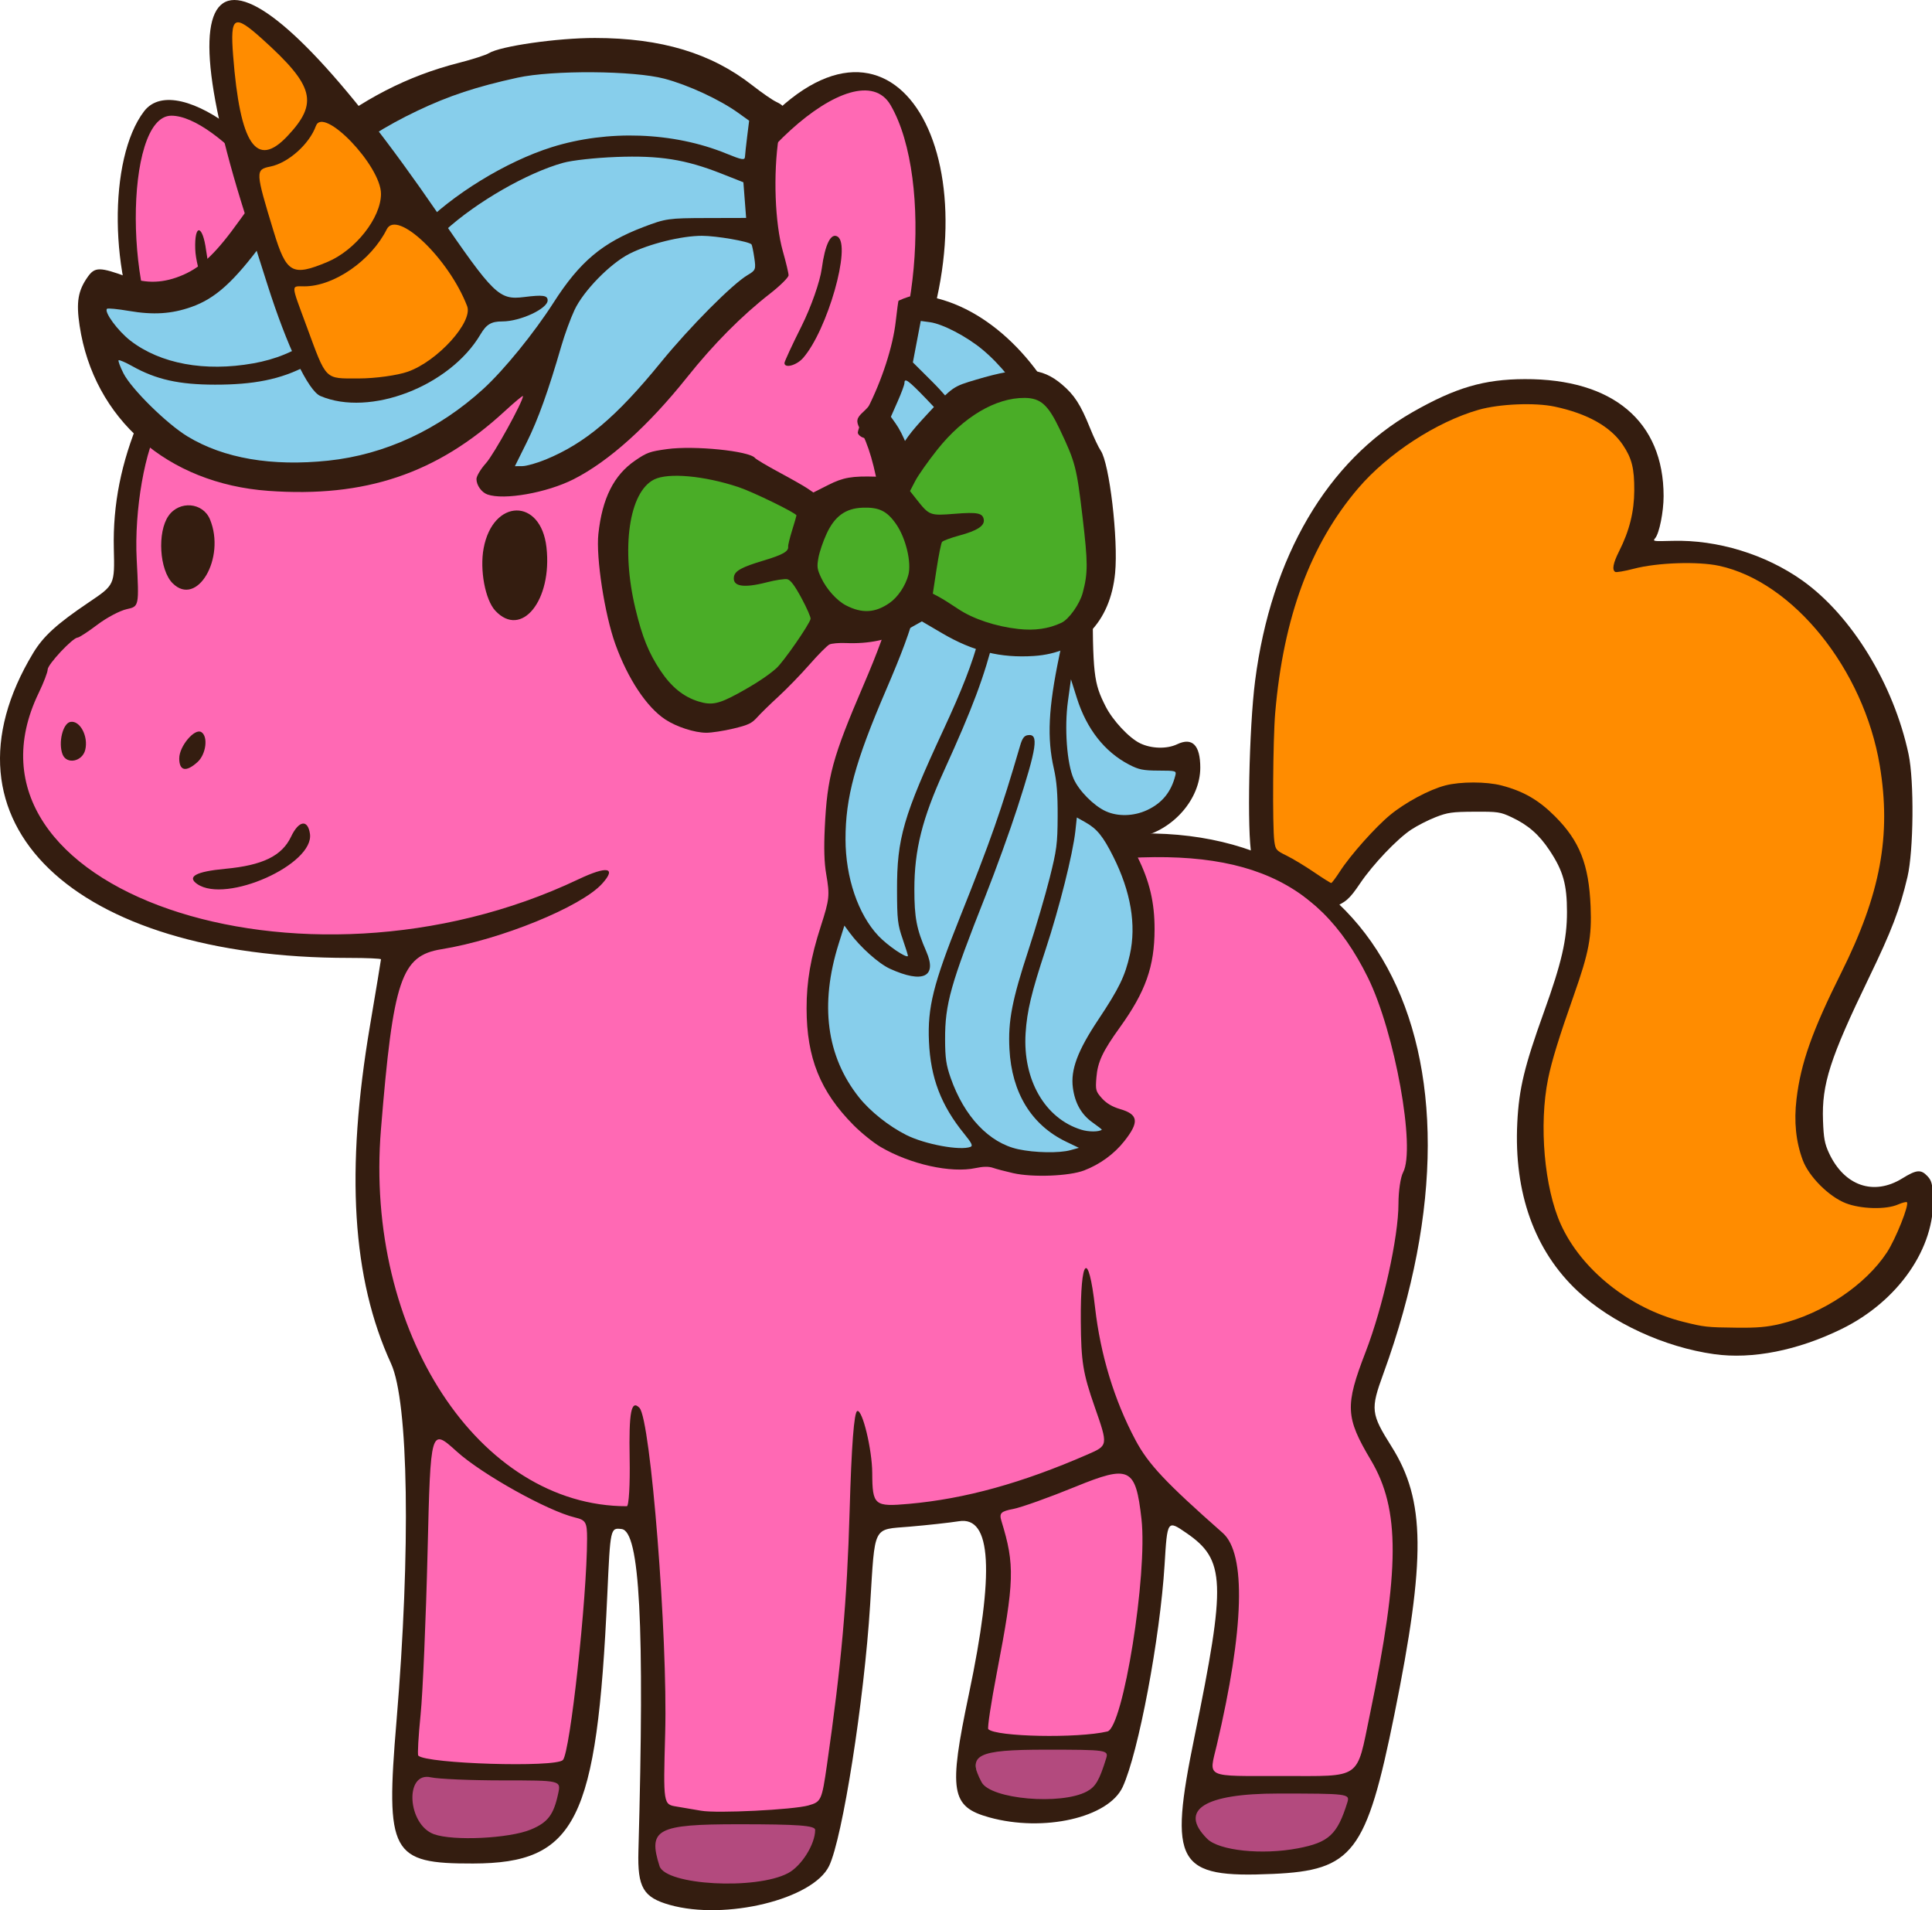
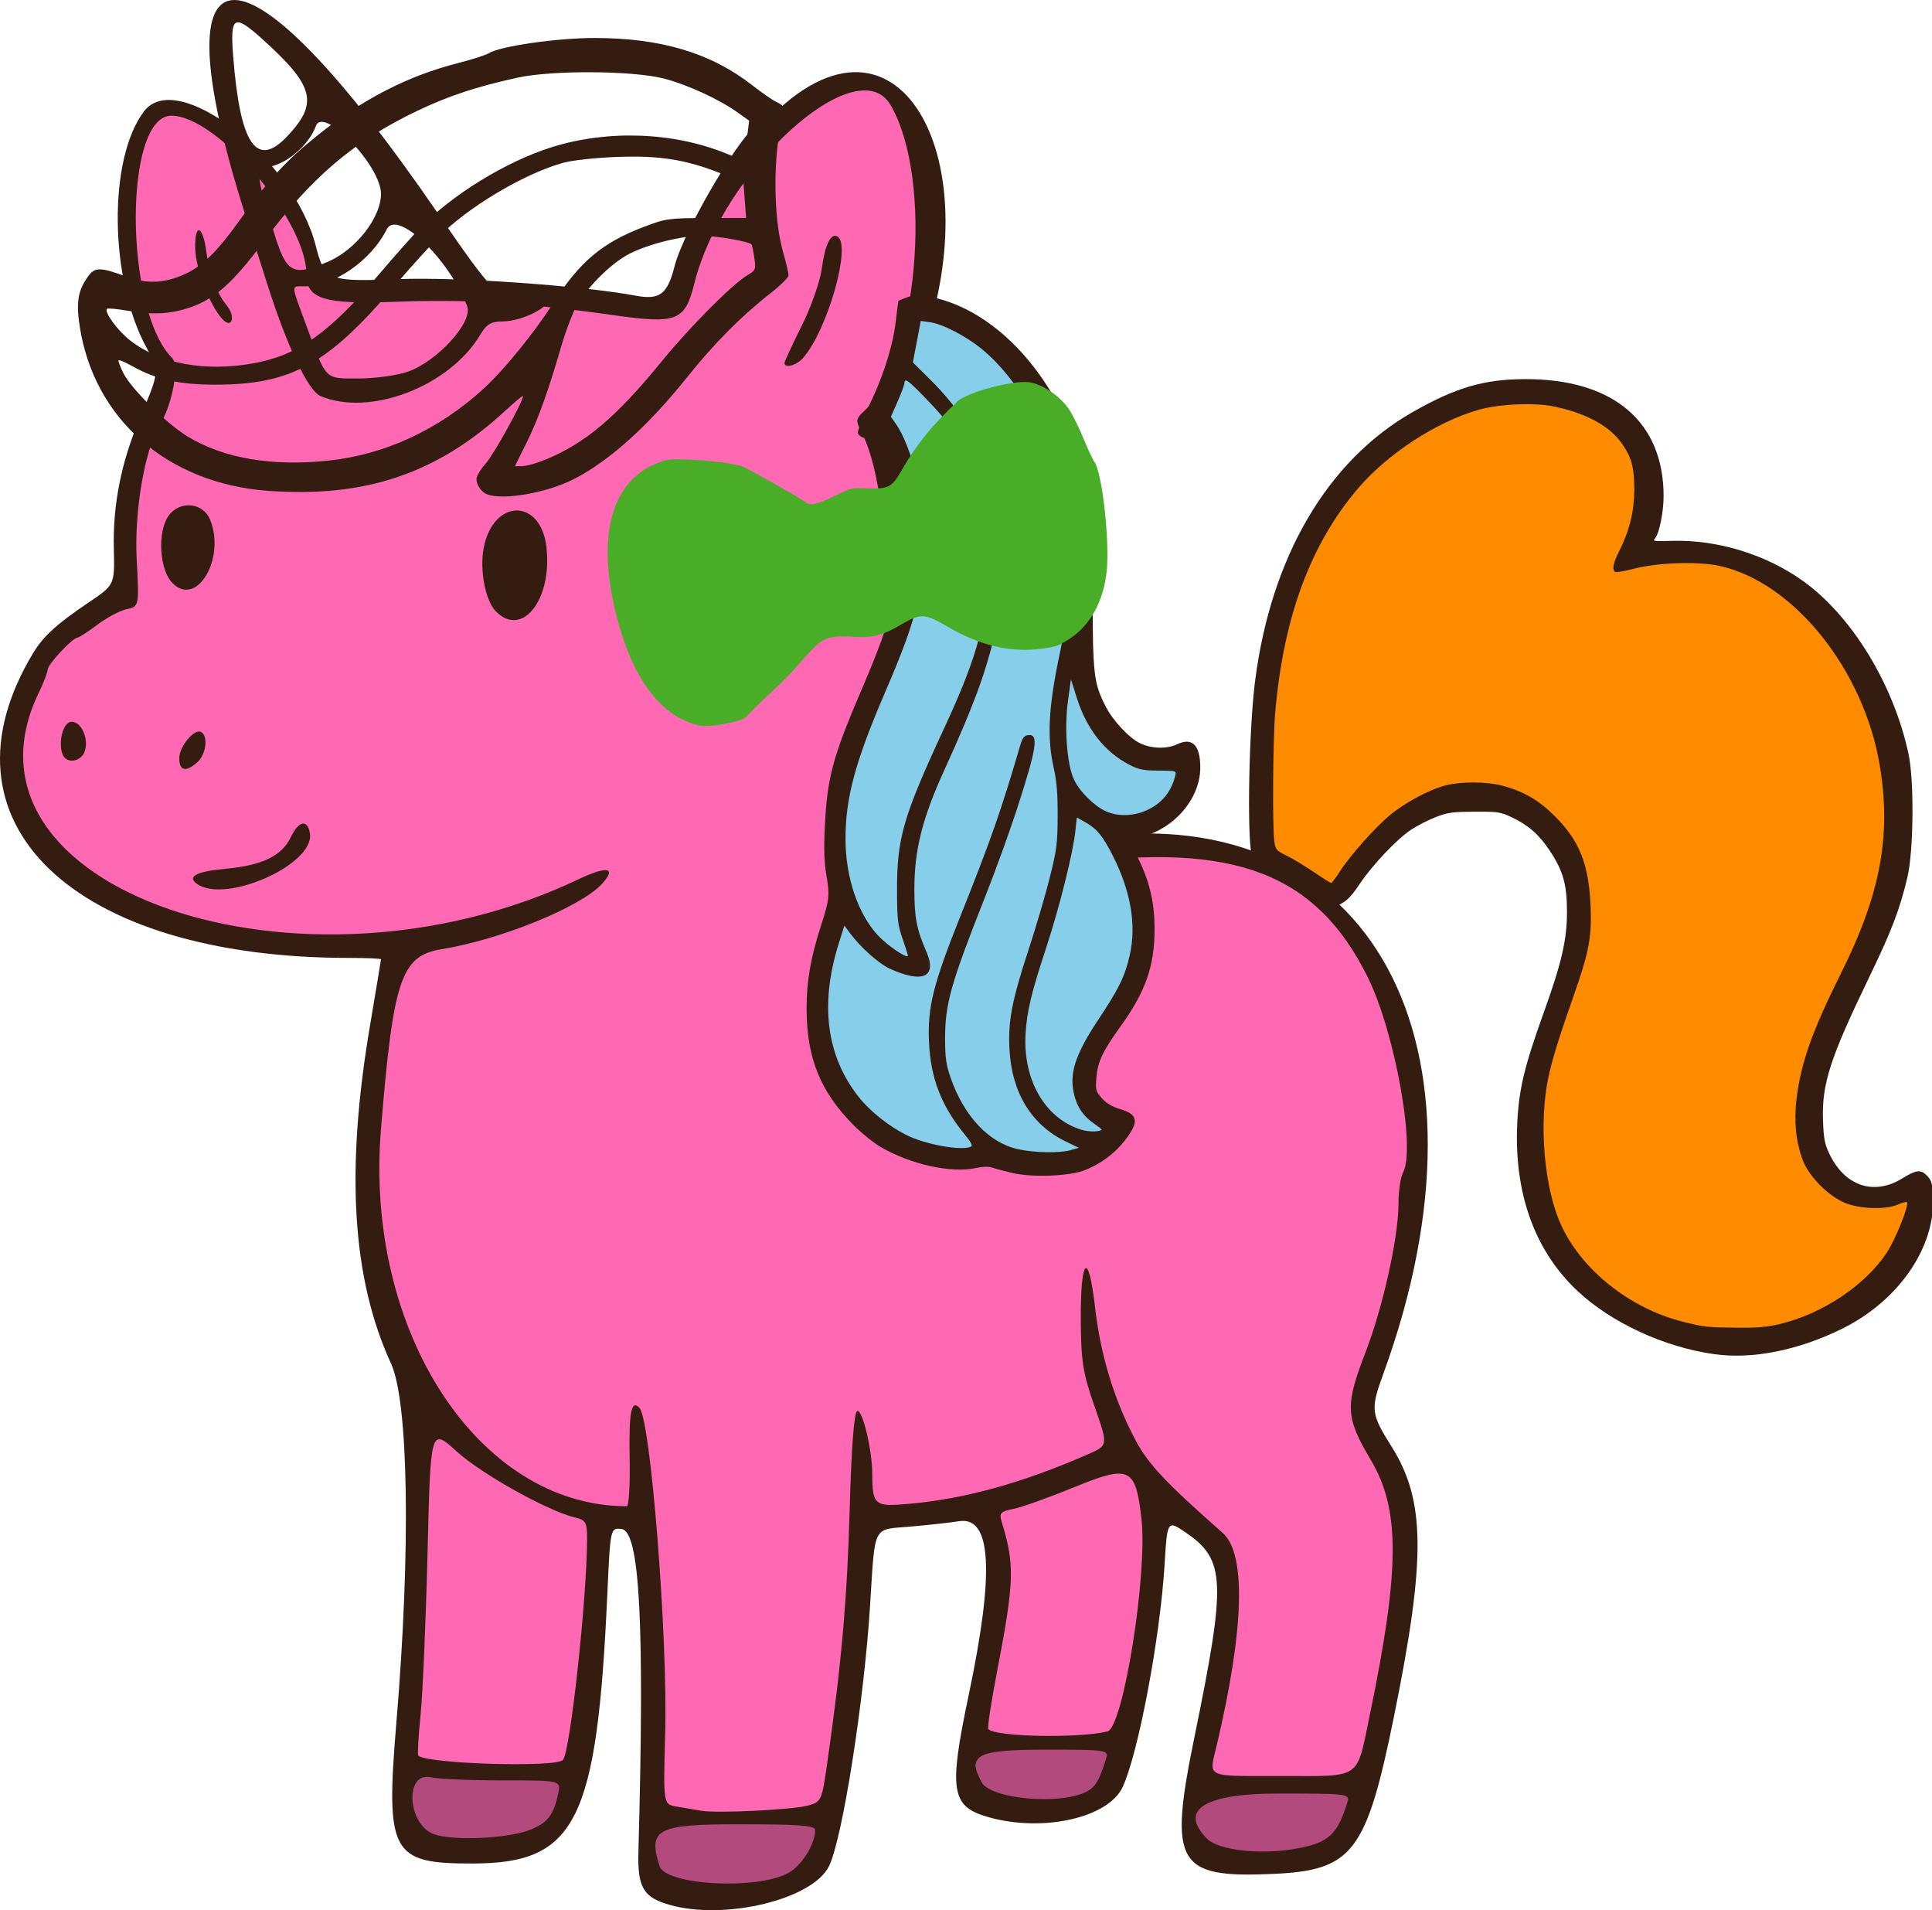
<svg xmlns="http://www.w3.org/2000/svg" xml:space="preserve" width="116.556" height="115.215" viewBox="0 2.76 116.556 115.215">
  <path fill="#FF69B4" d="M40.814 117.07c-1.52-.335-1.507-.24-1.529-11.598-.022-11.537.056-11.058-1.788-11.096-1.35-.028-1.458.246-1.508 3.813-.058 4.113-.967 10.987-1.798 13.588-.575 1.8-2.387 2.683-5.509 2.683-4.72 0-4.667.148-3.83-10.847.625-8.214.385-16.82-.528-18.901-2.463-5.61-2.755-11.643-1.023-21.117.722-3.952 1.01-3.658-3.79-3.859C2.059 59.008-6.41 45.906 6.43 39.493c1.219-.608 1.219-.608 1.219-3.47 0-3.136.731-6.361 1.997-8.804.832-1.606.828-1.66-.314-4.1-2.311-4.935-2.027-12.432.514-13.59 2.016-.919 7.178 4.14 8.53 8.359.883 2.752.885 2.753 5.6 2.581 3.802-.139 5.745-.025 13.357.78 3.375.358 3.391.35 4.186-2.11C43.932 11.667 51.766 5.214 54.143 8.74c2.68 3.977 2.529 11.22-.36 17.259-.893 1.863-1.185 2.758-1.082 3.307.078.414.38 1.846.67 3.182.302 1.38.66 4.577.833 7.408.87 14.328 1.624 15.17 12.52 14.003 15.258-1.636 23.198 13.11 16.346 30.358-1.083 2.726-1.09 4.32-.03 5.973 2.163 3.37 2.272 4.83.942 12.548-1.733 10.057-2.49 11.605-6.033 12.335-4.346.896-6.56-.563-5.846-3.852 2.52-11.614 2.595-14.666.4-16.354-2.533-1.95-2.77-1.794-2.98 1.959-.444 7.912-2.057 13.84-4.005 14.716-5.274 2.374-7.643.087-6.335-6.117 1.528-7.256 1.295-11.698-.61-11.602-6.538.328-6.319.186-6.648 4.326-.71 8.914-1.944 16.174-2.937 17.272-1.238 1.369-5.477 2.203-8.173 1.609" />
-   <path d="M62.721 134.882c-1.107-.23-1.725-.554-2.01-1.055-.209-.366-.226-.489-.254-1.828-.027-1.267-.012-1.454.126-1.604.085-.093.188-.17.228-.17s.286-.095.546-.212c.725-.326.869-.34 1.911-.178.799.124 1.294.14 2.801.093 1.007-.032 2.31-.1 2.895-.153 1.477-.131 2.294.005 2.62.44l.193.257-.221.814c-.122.447-.296.98-.387 1.181-.248.552-.849 1.067-1.75 1.498-2 .956-4.715 1.328-6.698.917m32.14-2.062c-1.203-.258-1.732-.827-1.874-2.013-.063-.53.111-2.374.248-2.63.18-.332.448-.352 4.451-.335 2.345.01 4.098-.02 4.421-.074.514-.087.56-.079 1.094.19.645.326.673.418.381 1.253-.7 2.003-1.686 3.04-3.261 3.428-1.282.316-4.353.418-5.46.18m-46.699-.577a4 4 0 0 1-1.203-.368c-.509-.252-.608-.345-.827-.77-.347-.675-.435-1.272-.406-2.775l.025-1.303.625-.116c.46-.085.778-.093 1.208-.029 1.122.167 4.077.288 5.944.244 1.453-.034 1.942-.017 2.143.073.853.381.919.887.284 2.163-.772 1.553-1.878 2.413-3.55 2.76-.803.167-3.344.24-4.243.121zm34.4-2.371c-.9-.14-1.912-.445-2.317-.698-.592-.37-.735-.732-.73-1.85.009-1.393-.007-1.369 1.157-1.85.429-.176.497-.18 1.74-.076.888.073 1.9.085 3.216.038 2.6-.093 2.59-.093 2.995.11.77.387.789.495.308 1.803-.22.6-.373.86-.684 1.165-.492.484-1.44.943-2.442 1.183-.87.208-2.475.294-3.243.175z" style="fill-opacity:.3" transform="translate(-21.368 -17.656)" />
+   <path d="M62.721 134.882c-1.107-.23-1.725-.554-2.01-1.055-.209-.366-.226-.489-.254-1.828-.027-1.267-.012-1.454.126-1.604.085-.093.188-.17.228-.17s.286-.095.546-.212c.725-.326.869-.34 1.911-.178.799.124 1.294.14 2.801.093 1.007-.032 2.31-.1 2.895-.153 1.477-.131 2.294.005 2.62.44l.193.257-.221.814c-.122.447-.296.98-.387 1.181-.248.552-.849 1.067-1.75 1.498-2 .956-4.715 1.328-6.698.917m32.14-2.062c-1.203-.258-1.732-.827-1.874-2.013-.063-.53.111-2.374.248-2.63.18-.332.448-.352 4.451-.335 2.345.01 4.098-.02 4.421-.074.514-.087.56-.079 1.094.19.645.326.673.418.381 1.253-.7 2.003-1.686 3.04-3.261 3.428-1.282.316-4.353.418-5.46.18m-46.699-.577a4 4 0 0 1-1.203-.368c-.509-.252-.608-.345-.827-.77-.347-.675-.435-1.272-.406-2.775l.025-1.303.625-.116c.46-.085.778-.093 1.208-.029 1.122.167 4.077.288 5.944.244 1.453-.034 1.942-.017 2.143.073.853.381.919.887.284 2.163-.772 1.553-1.878 2.413-3.55 2.76-.803.167-3.344.24-4.243.121zm34.4-2.371c-.9-.14-1.912-.445-2.317-.698-.592-.37-.735-.732-.73-1.85.009-1.393-.007-1.369 1.157-1.85.429-.176.497-.18 1.74-.076.888.073 1.9.085 3.216.038 2.6-.093 2.59-.093 2.995.11.77.387.789.495.308 1.803-.22.6-.373.86-.684 1.165-.492.484-1.44.943-2.442 1.183-.87.208-2.475.294-3.243.175" style="fill-opacity:.3" transform="translate(-21.368 -17.656)" />
  <path d="M61.77 135.312c-1.597-.453-1.948-1.054-1.887-3.237.378-13.687.085-19.304-1.014-19.433-.679-.08-.679-.08-.863 3.969-.624 13.667-1.884 16.19-8.098 16.205-4.955.013-5.289-.607-4.62-8.585.866-10.357.73-19.265-.329-21.57-2.352-5.12-2.756-11.612-1.268-20.392.364-2.148.661-3.943.661-3.99s-.864-.085-1.92-.085c-16.708 0-25.215-8.206-19.064-18.388.614-1.016 1.423-1.754 3.36-3.06 1.56-1.052 1.56-1.052 1.507-3.24-.064-2.65.444-5.202 1.564-7.856 1.202-2.85 1.198-2.81.411-4.256-2.253-4.14-2.33-11.41-.15-14.265 2.011-2.636 9.013 2.849 10.358 8.114.535 2.092.744 2.176 4.97 2.01 3.52-.14 11.015.381 14.31.995 1.473.275 1.937-.073 2.365-1.771.56-2.226 4.305-8.507 5.095-8.545.1-.005.637-.425 1.19-.933 8.033-7.368 13.482 4.87 7.577 17.018-.824 1.695-1.16 2.69-1.074 3.175.07.389.31 1.54.536 2.559.225 1.018.54 3.757.703 6.085.813 11.724.973 12.524 2.817 14.143 1.61 1.413 3.293 1.602 8.325.933 16.85-2.24 24.843 12.463 17.592 32.364-.784 2.152-.755 2.405.499 4.398 2.039 3.239 2.075 6.731.166 16.16-1.686 8.33-2.499 9.396-7.33 9.61-5.814.259-6.302-.598-4.725-8.287 1.914-9.332 1.862-10.657-.487-12.273-1.156-.795-1.156-.795-1.32 1.905-.271 4.419-1.58 11.363-2.528 13.41-.858 1.854-4.773 2.745-8.053 1.834-2.31-.641-2.463-1.559-1.23-7.412 1.559-7.413 1.37-10.764-.593-10.45-.556.088-1.897.236-2.981.328-2.25.19-2.076-.155-2.38 4.72-.361 5.772-1.663 14.057-2.474 15.743-.966 2.009-6.257 3.301-9.618 2.35m7.143-1.916c.812-.432 1.633-1.744 1.633-2.608 0-.263-1.039-.34-4.618-.34-4.925 0-5.48.294-4.773 2.52.368 1.158 5.82 1.458 7.758.428m30.749-1.494c1.878-.356 2.388-.83 2.992-2.776.16-.515.043-.53-4.178-.53-4.463 0-6.018.992-4.28 2.729.713.714 3.302.987 5.466.577m-46.264-1.137c1.024-.428 1.37-.884 1.645-2.168.17-.794.17-.794-3.342-.794-1.932 0-3.887-.084-4.345-.186-1.591-.357-1.416 2.841.188 3.43 1.157.424 4.556.26 5.854-.282m16.749-1.454c.761-.214.803-.306 1.112-2.453.865-6.006 1.21-9.875 1.366-15.305q.17-5.932.462-6.029c.31-.103.896 2.324.902 3.736.01 1.952.125 2.05 2.214 1.863 3.387-.303 6.815-1.251 10.789-2.984 1.232-.537 1.232-.537.416-2.872-.707-2.022-.819-2.714-.836-5.164-.026-3.87.46-4.335.86-.823.327 2.865 1.162 5.602 2.442 8.003.772 1.448 1.808 2.55 5.26 5.595 1.424 1.256 1.296 5.79-.361 12.806-.473 2.003-.791 1.854 3.96 1.854 4.832 0 4.454.265 5.273-3.684 1.822-8.787 1.837-12.395.062-15.376-1.532-2.575-1.566-3.274-.316-6.51 1.052-2.726 1.984-6.927 1.984-8.95 0-.751.125-1.6.278-1.886.77-1.439-.494-8.446-2.12-11.748-3.091-6.282-8.048-8.185-17.92-6.88-8.218 1.085-9.893-.948-10.673-12.964-.538-8.276-1.01-11.307-2.071-13.29-.227-.424-.187-.623.196-.97 3.308-2.993 4.301-14.001 1.671-18.523-2.015-3.465-10.115 3.889-11.838 10.748-.573 2.284-1.03 2.463-4.885 1.92-5.308-.748-8.857-.969-13.041-.81-4.439.168-5.478-.148-5.479-1.669 0-3.233-5.39-9.552-8.147-9.552-2.89 0-2.852 11.717.047 14.615.438.439.023 2.776-.697 3.93-.94 1.504-1.597 5.25-1.442 8.227.147 2.827.147 2.827-.601 2.992-.411.09-1.206.51-1.767.935-.56.424-1.099.775-1.197.779-.302.012-1.806 1.618-1.806 1.928 0 .161-.242.793-.538 1.405-5.714 11.802 15.766 19.225 32.552 11.25 1.75-.83 2.328-.724 1.434.264-1.26 1.393-6.12 3.374-9.687 3.95-2.438.393-2.915 1.812-3.655 10.875-.995 12.174 5.892 22.722 14.834 22.722.123 0 .2-1.299.17-2.887-.051-2.802.096-3.56.592-3.048.675.696 1.711 13.798 1.552 19.618-.118 4.303-.118 4.303.695 4.433.447.072 1.11.184 1.474.25.944.17 5.54-.057 6.48-.32m-36.875-55.57c-.652-.447-.085-.758 1.685-.923 2.258-.21 3.42-.778 3.97-1.936.466-.981 1.008-1.066 1.14-.179.273 1.848-5.055 4.23-6.795 3.037m-1.09-7.586c0-.728.928-1.831 1.332-1.582.423.262.287 1.339-.229 1.806-.69.625-1.104.541-1.104-.224m-7.04-.242c-.268-.698.015-1.868.473-1.954.578-.11 1.1.876.895 1.691-.178.709-1.127.89-1.368.263m26.11-8.66c-.611-.657-.95-2.465-.705-3.77.564-3.006 3.453-3.049 3.79-.055.361 3.194-1.51 5.514-3.085 3.825m-19.47-1.659c-.796-.796-.935-3.082-.247-4.064.656-.937 2.075-.816 2.501.212.966 2.332-.783 5.322-2.253 3.852M68.695 42.31c0-.091.463-1.091 1.03-2.223.573-1.146 1.114-2.685 1.22-3.473.197-1.466.55-2.176.955-1.926.846.523-.614 5.65-2.086 7.324-.392.445-1.12.639-1.12.298M34.77 39.65c-.75-.83-1.58-2.984-1.623-4.207-.055-1.558.448-1.499.656.078.18 1.358.636 2.583 1.23 3.296.58.697.33 1.49-.263.833m52.168 88.82c.528-.282.753-.668 1.163-1.99.159-.512.042-.53-3.663-.53-4.14 0-4.738.306-3.85 1.964.548 1.024 4.783 1.395 6.35.557m-31.612-1.896c.436-.437 1.456-9.77 1.46-13.36 0-.978-.078-1.115-.727-1.27-1.645-.391-5.615-2.605-7.13-3.975-1.585-1.434-1.585-1.434-1.765 6.025-.1 4.102-.29 8.528-.421 9.835-.133 1.307-.195 2.422-.14 2.478.495.494 8.259.732 8.723.267m32.848-1.722c.95-.224 2.436-9.482 2.058-12.821-.351-3.104-.712-3.279-3.995-1.938-1.573.643-3.257 1.245-3.742 1.337-.749.143-.856.253-.71.73.815 2.655.786 3.612-.278 9.144-.348 1.81-.58 3.343-.516 3.407.465.465 5.398.562 7.183.14" style="fill:#341d10" transform="translate(-21.368 -17.656)" />
-   <path fill="#87CEEB" d="M29.81 31.783c-.193-.133-.147-.262.265-.73.81-.924 2.242-3.955 2.178-4.614-.047-.497-.113-.564-.597-.61-.476-.047-.7.093-1.79 1.11-2.982 2.786-6.49 4.385-10.156 4.631-5.054.34-8.28-.645-11.042-3.37-2.506-2.474-3.995-6.64-2.915-8.156l.383-.536.694.358c.564.291.986.359 2.267.363 2.638.01 3.803-.735 6-3.833 2.18-3.076 4.465-5.188 7.98-7.375 1.08-.672 3.806-1.75 5.145-2.035.635-.135 1.309-.346 1.496-.469.453-.296 2.42-.693 4.6-.928 2.074-.224 4-.035 6.246.611 1.792.516 2.964 1.103 4.63 2.316 1.285.937 1.326.987 1.25 1.548-.042.32-.125 1.698-.184 3.064-.104 2.428-.057 2.924.52 5.548.079.355-.058.533-.95 1.239-1.764 1.395-3.246 2.898-4.903 4.972-2.96 3.705-5.3 5.6-8.179 6.625-.907.322-2.628.481-2.937.27" />
  <path d="M633.358-787.8c-2.628-.934-4.893-4.102-4.893-6.844 0-1.297 1.917-4.468 4.26-7.048 3.537-3.893 16.538-27.284 16.538-29.755 0-.406-3.716 2.658-8.258 6.808-30.224 27.616-62.3 38.329-105.521 35.241-45.077-3.22-78.066-31.856-84.364-73.229-1.595-10.477-.732-15.583 3.673-21.734 3.143-4.389 5.36-4.376 17.684.102 8.553 3.108 16.387 2.795 25.08-1.003 8.264-3.61 14.819-9.92 25.052-24.118 13.211-18.328 20.38-26.108 34.436-37.369 20.393-16.337 40.546-26.64 63.467-32.45 6.056-1.534 12.112-3.465 13.458-4.29 5.146-3.155 30.524-6.77 47.43-6.758 29.61.023 51.966 6.695 70.342 20.992 4.215 3.28 9.033 6.583 10.705 7.34 1.673.759 3.042 1.742 3.042 2.186s-.88 6.515-1.954 13.491c-2.512 16.307-1.701 38.204 1.877 50.687 1.388 4.843 2.524 9.586 2.524 10.54 0 .955-3.716 4.612-8.258 8.127-12.731 9.852-25.209 22.328-37.01 37.007-17.44 21.69-34.997 37.36-50.772 45.313-11.95 6.026-31.139 9.393-38.538 6.764m26.062-15.498c17.63-7.21 31.55-18.864 51.416-43.052 12.911-15.72 31.985-34.77 38.811-38.76 3.588-2.099 3.742-2.499 2.97-7.688-.448-3.011-1.013-5.678-1.255-5.926-1.285-1.313-15.61-3.771-22.074-3.788-9.114-.023-23.725 3.562-32.465 7.966-8.655 4.362-20.558 16.46-24.562 24.963-1.759 3.736-4.382 10.853-5.83 15.816-5.843 20.03-10.41 32.662-15.468 42.784l-5.32 10.645 3.34-.029c1.836-.016 6.533-1.335 10.437-2.932m-97.112.493c25.177-2.636 49.291-13.718 69.236-31.819 9.238-8.383 22.635-24.727 31.39-38.292 11.715-18.151 21.776-26.541 40.172-33.502 9.94-3.76 11.15-3.931 28.127-3.975l17.74-.046-.612-7.907-.612-7.908-9.921-3.883c-16.006-6.262-27.577-8.075-46.859-7.341-9.51.362-19.682 1.472-23.767 2.595-16.04 4.407-38.781 17.384-52.815 30.138-3.76 3.418-14.25 14.834-23.31 25.37-29.297 34.069-45.664 42.902-79.45 42.88-16.08-.012-26.306-2.28-36.956-8.2-3.094-1.719-5.855-2.897-6.136-2.617s.7 2.888 2.18 5.796c3.535 6.944 19.416 22.457 28.677 28.013 16.19 9.713 37.585 13.351 62.916 10.698m-33.597-43.141c19.754-3.5 33.738-13.272 55.732-38.945 6.88-8.029 15.332-17.516 18.783-21.082 14.279-14.752 38.51-29.505 58.883-35.848 24.989-7.78 54.355-6.731 77.86 2.781 7.249 2.933 8.406 3.124 8.495 1.4.057-1.098.497-5.13.979-8.96l.875-6.965-4.955-3.524c-8.26-5.876-22.337-12.34-32.891-15.105-13.782-3.61-49.947-3.859-65.656-.451-18.356 3.981-30.672 8.022-44.778 14.69-28.262 13.358-47.582 29.682-68.788 58.12-13.246 17.763-21.464 25.134-32.21 28.89-8.86 3.096-16.97 3.602-27.92 1.74-5.03-.855-9.427-1.274-9.772-.93-1.395 1.387 4.889 9.858 10.495 14.147 13.386 10.242 33.235 13.874 54.868 10.042" style="fill:#341d10" transform="matrix(.135 0 0 .136 -56.098 139.725)" />
  <path fill="#87CEEB" d="M61.8 73a30 30 0 0 1-1.33-.336c-.785-.216-.964-.222-1.808-.063-.76.144-1.102.146-1.813.015-4.494-.828-7.64-4.606-7.64-9.175 0-1.32.279-2.791.868-4.58.458-1.388.463-1.427.358-2.785-.156-2-.086-4.765.15-5.936.258-1.276.97-3.262 2.086-5.823.476-1.093.866-2.07.866-2.17 0-.102.052-.24.115-.31.164-.177.623-1.66.87-2.813.294-1.365.4-4.534.203-6.094-.145-1.155-.573-2.658-1.11-3.907-.187-.432-.268-.492-.662-.492h-.45l.641-1.345c.778-1.632 1.303-3.377 1.406-4.666.113-1.432.5-1.671 1.969-1.22 4.06 1.246 7.361 5.502 8.592 11.076.275 1.244.296 1.67.31 6.19.015 5.305.047 5.58.824 7.116.89 1.758 2.147 2.655 3.72 2.655.534 0 1.05-.078 1.272-.193.362-.187.377-.181.535.2.455 1.098-.539 2.98-2.042 3.87-.292.173-.883.394-1.312.491-.688.156-.785.217-.821.518-.024.203.197.836.547 1.564.813 1.691 1.058 2.806.97 4.409-.095 1.71-.604 3.037-1.82 4.738-1.52 2.126-1.62 2.361-1.622 3.858l-.002 1.29.486.445c.279.255.742.51 1.083.596.327.083.595.198.595.256 0 .267-.937 1.288-1.627 1.772-1.193.837-2.905 1.167-4.406.85" />
  <path d="M182.986 26.937c-.945-.214-2.055-.506-2.467-.65-.506-.176-1.19-.166-2.107.03-3.003.644-7.95-.455-11.556-2.568-.87-.51-2.355-1.708-3.3-2.661-4.05-4.09-5.693-8.172-5.703-14.163-.005-3.305.49-6.181 1.728-10.017 1.059-3.283 1.107-3.749.656-6.35-.238-1.372-.291-3.103-.173-5.61.296-6.23.924-8.542 4.731-17.409 3.413-7.948 4.428-11.985 4.43-17.626 0-3.779-.565-6.976-1.782-10.06-.877-2.225-1.026-2.445-1.559-2.312-.764.192-1.596-.079-1.79-.583-.084-.22.436-1.555 1.156-2.967 1.77-3.474 3.1-7.571 3.446-10.629.155-1.372.308-2.506.34-2.52 1.761-.798 2.565-.842 4.785-.264 7.35 1.914 14.06 9.27 17.07 18.715 1.612 5.059 1.737 6.259 1.75 16.737.013 10.301.12 11.259 1.584 14.148.87 1.715 2.851 3.834 4.194 4.484 1.371.664 3.255.713 4.504.118 1.842-.879 2.815.104 2.815 2.843 0 3.808-3.277 7.576-7.349 8.449l-1.346.289 1.055 2.115c1.474 2.953 2.085 5.54 2.08 8.805-.007 4.517-1.09 7.58-4.221 11.93-2.104 2.922-2.702 4.202-2.855 6.103-.121 1.518-.079 1.677.675 2.521q.804.901 2.19 1.303c2.255.653 2.377 1.571.52 3.92-1.224 1.549-2.955 2.809-4.87 3.544-1.818.699-6.258.87-8.63.335m6.97-2.798 1.017-.283-1.547-.742c-4.22-2.026-6.619-5.94-6.9-11.257-.18-3.42.306-5.944 2.35-12.17.86-2.62 1.998-6.49 2.53-8.6.873-3.47.967-4.19.983-7.54.014-2.694-.113-4.282-.464-5.821-.84-3.683-.666-7.333.655-13.668l1.122-5.382.011-6.218c.01-5.587-.048-6.454-.58-8.551-1.763-6.954-5.55-13.512-9.889-17.122-1.917-1.596-4.84-3.12-6.385-3.33l-1.12-.152-.48 2.52-.48 2.52 2.346 2.334c2.703 2.69 4.968 5.96 6.447 9.312 1.66 3.761 2.134 5.95 2.285 10.54.146 4.432-.112 6.92-1.146 11.057-1.249 4.995-2.665 8.78-6.138 16.404-2.658 5.837-3.61 9.637-3.611 14.42-.001 3.45.27 4.869 1.452 7.571 1.35 3.093-.41 3.927-4.427 2.096-1.358-.62-3.591-2.613-4.873-4.35l-.664-.9-.698 2.223c-2.317 7.385-1.48 13.692 2.473 18.662 1.358 1.706 3.615 3.504 5.75 4.58 2.254 1.136 6.55 1.933 7.813 1.449.317-.122.156-.458-.754-1.576-2.826-3.47-4.101-6.804-4.297-11.234-.183-4.15.526-6.998 3.758-15.081 3.767-9.42 5.015-12.98 7.331-20.902.264-.903.493-1.212.945-1.276 1.346-.19 1.108 1.443-1.294 8.871-.884 2.735-2.62 7.532-3.858 10.66-4.256 10.758-4.933 13.159-4.92 17.463.007 2.28.129 3.122.68 4.692 1.646 4.699 4.679 7.9 8.208 8.667 2.022.44 5.004.493 6.368.114m3.806-2.482c.034-.025-.466-.419-1.112-.874-1.368-.964-2.157-2.354-2.407-4.238-.29-2.18.575-4.496 3.082-8.26 2.54-3.814 3.264-5.304 3.846-7.915.808-3.621.119-7.68-2.029-11.953-1.225-2.438-1.976-3.363-3.361-4.14l-1.056-.594-.18 1.652c-.307 2.798-1.953 9.354-3.613 14.389-1.73 5.243-2.27 7.498-2.44 10.196-.359 5.665 2.366 10.382 6.78 11.736.889.273 2.13.274 2.49.001zM169.55-1.505c-.619-1.786-.688-2.38-.697-5.953-.015-6.327.755-8.986 5.671-19.579 4.32-9.309 5.401-13.51 5.411-21.034.007-5.681-.381-7.623-2.366-11.821-1.496-3.164-2.427-4.489-5.13-7.295-2.221-2.306-2.684-2.643-2.684-1.953 0 .2-.371 1.203-.825 2.23l-.825 1.868.57.8c.941 1.323 1.864 3.66 2.613 6.622.639 2.524.708 3.26.697 7.432-.017 6.738-.736 9.69-4.478 18.395-3.758 8.74-4.925 13.044-4.919 18.133.006 4.645 1.534 9.135 3.997 11.739 1.11 1.173 3.353 2.708 3.595 2.46.031-.033-.252-.952-.63-2.044m29.717-15.707c1.829-.852 2.936-2.209 3.438-4.214.142-.566.08-.584-2.048-.591-1.872-.007-2.4-.115-3.593-.737-2.966-1.546-5.155-4.34-6.336-8.086l-.72-2.282-.364 2.646c-.449 3.26-.131 7.598.693 9.46.642 1.451 2.441 3.27 3.892 3.934 1.48.677 3.411.627 5.038-.13" style="fill:#341d10" transform="translate(-29.634 60.16)scale(.496)" />
  <path fill="#FF8C00" d="M103.288 83.979c-.584-.094-1.63-.361-2.325-.594-5.452-1.824-8.427-5.362-8.955-10.65-.25-2.488.148-4.675 1.538-8.47 1.1-3.002 1.302-3.868 1.37-5.873.072-2.12-.042-2.792-.68-4.017-.575-1.103-1.576-2.101-2.63-2.62-.766-.377-.917-.407-2.289-.451-1.75-.056-2.685.127-3.985.777-1.071.536-2.86 2.272-3.84 3.727-.52.773-.74.993-1.186 1.184l-.547.234-.519-.533c-.513-.528-2.08-1.528-2.811-1.793-.347-.127-.392-.206-.535-.965-.196-1.042-.09-6.558.175-8.969.923-8.44 4.67-14.547 10.668-17.39 3.179-1.508 5.595-1.733 8.522-.796 2.646.848 4.069 2.48 4.452 5.107.154 1.059.029 2.168-.331 2.926-.113.237-.187.586-.166.775l.04.344 1.638.073c1.957.087 2.798.235 4.306.76 3.308 1.153 6.103 3.86 7.9 7.652.716 1.513 1.314 3.382 1.568 4.905.165.983.196 1.67.143 3.155-.112 3.12-.711 5.153-2.74 9.295-1.28 2.61-1.964 4.236-2.405 5.707-.17.569-.218 1.15-.218 2.669 0 1.837.017 1.977.315 2.614.398.848.976 1.51 1.615 1.851.415.221.697.265 1.71.266 1.178 0 1.23-.01 1.796-.404.638-.443.875-.433 1.057.046.435 1.145-.346 3.466-1.77 5.252-1.27 1.594-2.919 2.688-5.33 3.535-2.098.738-3.834.947-5.551.67" />
  <path d="M135.863-67.937c-6.57-.92-13.502-4.12-17.958-8.288-5.666-5.3-8.396-12.918-7.933-22.136.224-4.476.924-7.379 3.511-14.566 2.314-6.427 3.02-9.49 3.02-13.11 0-3.638-.502-5.411-2.293-8.107-1.386-2.087-2.825-3.341-5.002-4.36-1.463-.686-1.794-.734-4.877-.717-2.923.016-3.515.099-5.1.718-.988.386-2.433 1.125-3.213 1.643-1.855 1.23-5.034 4.576-6.711 7.062-1.416 2.097-1.876 2.494-3.742 3.228-1.12.44-1.197.44-1.758-.019l-2.136-1.746c-.852-.697-2.619-1.806-3.926-2.465L75.368-132l-.318-1.503c-.617-2.918-.339-16.7.463-22.935 2.094-16.29 9.506-28.922 20.715-35.305 5.636-3.21 9.368-4.306 14.718-4.325 11.605-.042 18.256 5.562 18.256 15.382 0 2.048-.562 4.865-1.1 5.513-.352.424-.326.428 2.29.358 5.879-.16 12.204 1.774 17.037 5.205 6.486 4.605 12.01 13.631 13.97 22.829.748 3.508.664 12.707-.146 16.14-1.013 4.287-2.074 7.062-5.077 13.269-5.106 10.558-6.198 13.954-6.023 18.745.083 2.289.22 3.037.78 4.245 2.005 4.328 5.87 5.672 9.633 3.35 1.878-1.16 2.458-1.212 3.316-.299.54.576.654 1.001.733 2.741.303 6.656-4.562 13.684-11.997 17.332-5.775 2.833-11.761 4.02-16.755 3.32m8.657-3.973c5.59-1.34 11.215-5.106 14.033-9.397 1.155-1.758 2.954-6.269 2.63-6.593-.082-.082-.614.053-1.182.3-1.573.687-4.851.602-6.854-.175-2.211-.858-4.848-3.495-5.653-5.653-.906-2.428-1.176-5.073-.821-8.044.563-4.719 2.067-8.965 5.873-16.581 5.164-10.335 6.6-18.06 5.064-27.254-2.109-12.621-11.347-24.104-21.097-26.223-2.81-.61-8.118-.43-11.225.381-1.207.316-2.308.503-2.447.417-.443-.273-.276-1.154.515-2.722 1.352-2.677 1.98-5.196 1.99-7.987.012-2.913-.317-4.218-1.505-5.987-1.615-2.402-4.656-4.11-8.943-5.022-2.634-.56-7.296-.364-10.038.423-5.52 1.585-11.904 5.746-15.79 10.29-6.289 7.357-9.839 16.958-10.919 29.533-.298 3.466-.376 14.952-.115 16.856.154 1.126.238 1.224 1.62 1.902.8.393 2.41 1.364 3.574 2.157 1.165.793 2.192 1.44 2.283 1.437s.605-.688 1.143-1.522c1.38-2.14 4.672-5.836 6.626-7.439 2.005-1.645 5.128-3.312 7.23-3.86 1.987-.517 5.39-.516 7.382.003 2.882.75 4.888 1.908 7.043 4.067 3.225 3.228 4.44 6.309 4.67 11.831.165 4.013-.216 6.03-2.21 11.683-1.943 5.51-2.904 8.63-3.378 10.966-1.227 6.045-.5 14.336 1.677 19.138 2.704 5.964 9.052 11.028 16.02 12.779 2.825.71 3.157.747 7.143.79 2.637.03 3.959-.086 5.66-.494z" style="fill:#341d10" transform="matrix(.459 0 0 .459 41.06 115.622)" />
-   <path fill="#FF8C00" d="M19.733 25.791c-1.263-1.066-5.103-12.711-5.998-18.19-1.09-6.674 1.17-5.674 8.337 3.689 1.58 2.065 3.061 3.91 3.29 4.1s.423.48.43.644.829 1.425 1.826 2.802c1.367 1.886 1.735 2.57 1.493 2.778-.176.151-.636.771-1.022 1.378-1.722 2.706-6.55 4.323-8.356 2.8" />
  <path d="M33.713-5.344c-.741-.316-2.007-2.978-3.207-6.748-.464-1.455-1.07-3.36-1.346-4.233-5.45-17.197-.14-17.208 11.646-.025 3.376 4.92 3.688 5.224 5.189 5.037 1.143-.143 1.426-.103 1.426.2 0 .502-1.651 1.27-2.73 1.27-.673 0-.961.171-1.324.785-1.848 3.129-6.674 4.985-9.654 3.714m5.273-1.467c1.8-.635 3.943-3.004 3.578-3.954-1.099-2.865-4.238-5.863-4.85-4.634-.94 1.885-3.186 3.44-4.969 3.44-.819 0-.83-.204.123 2.379 1.23 3.337 1.072 3.177 3.152 3.177.995 0 2.33-.184 2.966-.408m-4.856-6.616c1.695-.709 3.237-2.666 3.237-4.11 0-1.697-3.483-5.325-3.928-4.093-.396 1.096-1.673 2.231-2.75 2.447-.911.182-.906.28.208 3.934.765 2.508 1.117 2.706 3.233 1.822m-2.407-7.595c1.89-2.005 1.62-3.03-1.537-5.87-1.686-1.516-1.925-1.377-1.74 1.013.417 5.377 1.406 6.844 3.277 4.857" style="fill:#341d10" transform="translate(-14.382 31.99)" />
  <path fill="#4aad27" d="M42.152 46.508c-2.4-.554-4.175-3.058-5.099-7.19-.987-4.42-.086-7.513 2.5-8.582.637-.264.836-.292 1.814-.261 1.495.047 3.07.251 3.492.452.69.33 3.542 1.948 3.725 2.114.268.243.772.133 1.832-.398.87-.437.98-.464 1.765-.43 1.414.06 1.623-.042 2.212-1.081.856-1.511 1.8-2.678 3.362-4.153.591-.559 3.339-1.295 4.337-1.163.78.103 1.866.838 2.39 1.617.224.334.621 1.13.881 1.767s.557 1.274.66 1.414c.471.643.936 4.803.74 6.631-.186 1.736-.959 3.174-2.138 3.978-.695.474-.892.547-1.788.665-1.867.245-3.718-.186-5.647-1.317-1.403-.822-1.645-.834-2.827-.136-1.08.638-1.702.806-2.74.741-1.462-.091-1.894.02-2.514.646-.297.3-.77.816-1.049 1.148-.28.331-.934.993-1.455 1.47-.52.476-1.126 1.065-1.344 1.31-.364.406-.494.463-1.507.658-.782.152-1.253.18-1.602.1" />
-   <path d="M35.2-43.671c-1.448-.21-3.585-1.25-4.853-2.364-2.116-1.857-3.975-5.753-4.916-10.304-.807-3.898-.891-11.142-.163-14.023 1.108-4.382 2.972-7.07 5.906-8.514 1.592-.784 1.964-.86 4.153-.852 3.442.014 10.222 1.682 10.815 2.66.114.19 1.364 1.196 2.778 2.236s2.867 2.164 3.23 2.498l.662.608 1.985-.671c2.008-.68 3.105-.713 6.128-.188.941.163 1.004.122 2.249-1.5 2.095-2.73 2.634-3.283 5.338-5.477 3.587-2.91 3.555-2.893 6.638-3.353 5.937-.885 8.336-.402 10.58 2.13 1.363 1.539 1.961 2.838 2.716 5.898.308 1.252.73 2.615.938 3.029.865 1.726.634 11.359-.372 15.519-1.464 6.047-5.759 9.345-11.593 8.902-4.212-.32-7.503-1.649-11.043-4.46l-2.312-1.837-2.111.814c-2.334.9-4.862 1.074-7.778.535-.832-.154-1.755-.203-2.052-.109-.296.094-1.572 1.06-2.835 2.144s-3.249 2.625-4.413 3.423c-1.164.797-2.534 1.8-3.043 2.227-.796.668-1.241.807-3.175.99-1.237.117-2.793.135-3.458.039M39.847-48c2.3-.86 4.056-1.688 5.235-2.469.981-.649 4.864-4.833 5.143-5.542.072-.183-.269-1.417-.758-2.743-.625-1.695-1.052-2.471-1.438-2.62-.302-.115-1.472-.106-2.6.02-3.048.342-4.39-.088-4.011-1.283.227-.718 1.16-1.064 4.022-1.494 2.45-.368 3.27-.695 3.27-1.303 0-.164.358-1.054.794-1.976.437-.923.794-1.714.794-1.76 0-.31-5.023-3.709-6.747-4.565-4.074-2.023-8.474-3.057-10.36-2.435-3.358 1.108-5.37 7.981-4.625 15.79.348 3.647.864 5.726 2.02 8.147 1.072 2.242 2.41 3.68 4.212 4.529 1.542.725 2.463.671 5.049-.296m41.588-3.087c.997-.302 2.615-2.01 3.189-3.364 1.01-2.385 1.183-3.627 1.318-9.454.148-6.333.077-6.948-1.293-11.35-1.01-3.247-1.83-4.22-3.808-4.518-3.61-.545-7.986 1.27-11.823 4.906-1.347 1.276-2.827 2.85-3.29 3.497l-.843 1.178.682 1.171c1.295 2.223 1.37 2.264 4.49 2.455 2.885.176 3.524.404 3.524 1.256 0 .772-1.018 1.247-3.272 1.525-1.145.142-2.193.369-2.33.505-.135.136-.656 1.604-1.156 3.263L65.915-57l.725.529c.398.29 1.366 1.108 2.15 1.816 1.672 1.51 4.394 2.868 7.173 3.58 2.01.513 3.755.51 5.473-.011m-21.062-5.528c1.137-.58 2.282-1.86 2.828-3.162.626-1.496.329-4.627-.621-6.523-.91-1.817-1.834-2.446-3.914-2.66-2.127-.22-3.618.57-4.943 2.621-.557.861-1.2 2.13-1.429 2.818-.368 1.11-.372 1.398-.033 2.523.46 1.53 1.55 3.163 2.617 3.923 1.858 1.323 3.528 1.463 5.495.46" style="fill:#341d10" transform="scale(.479)rotate(-8.086 1064.473 -353.061)" />
</svg>